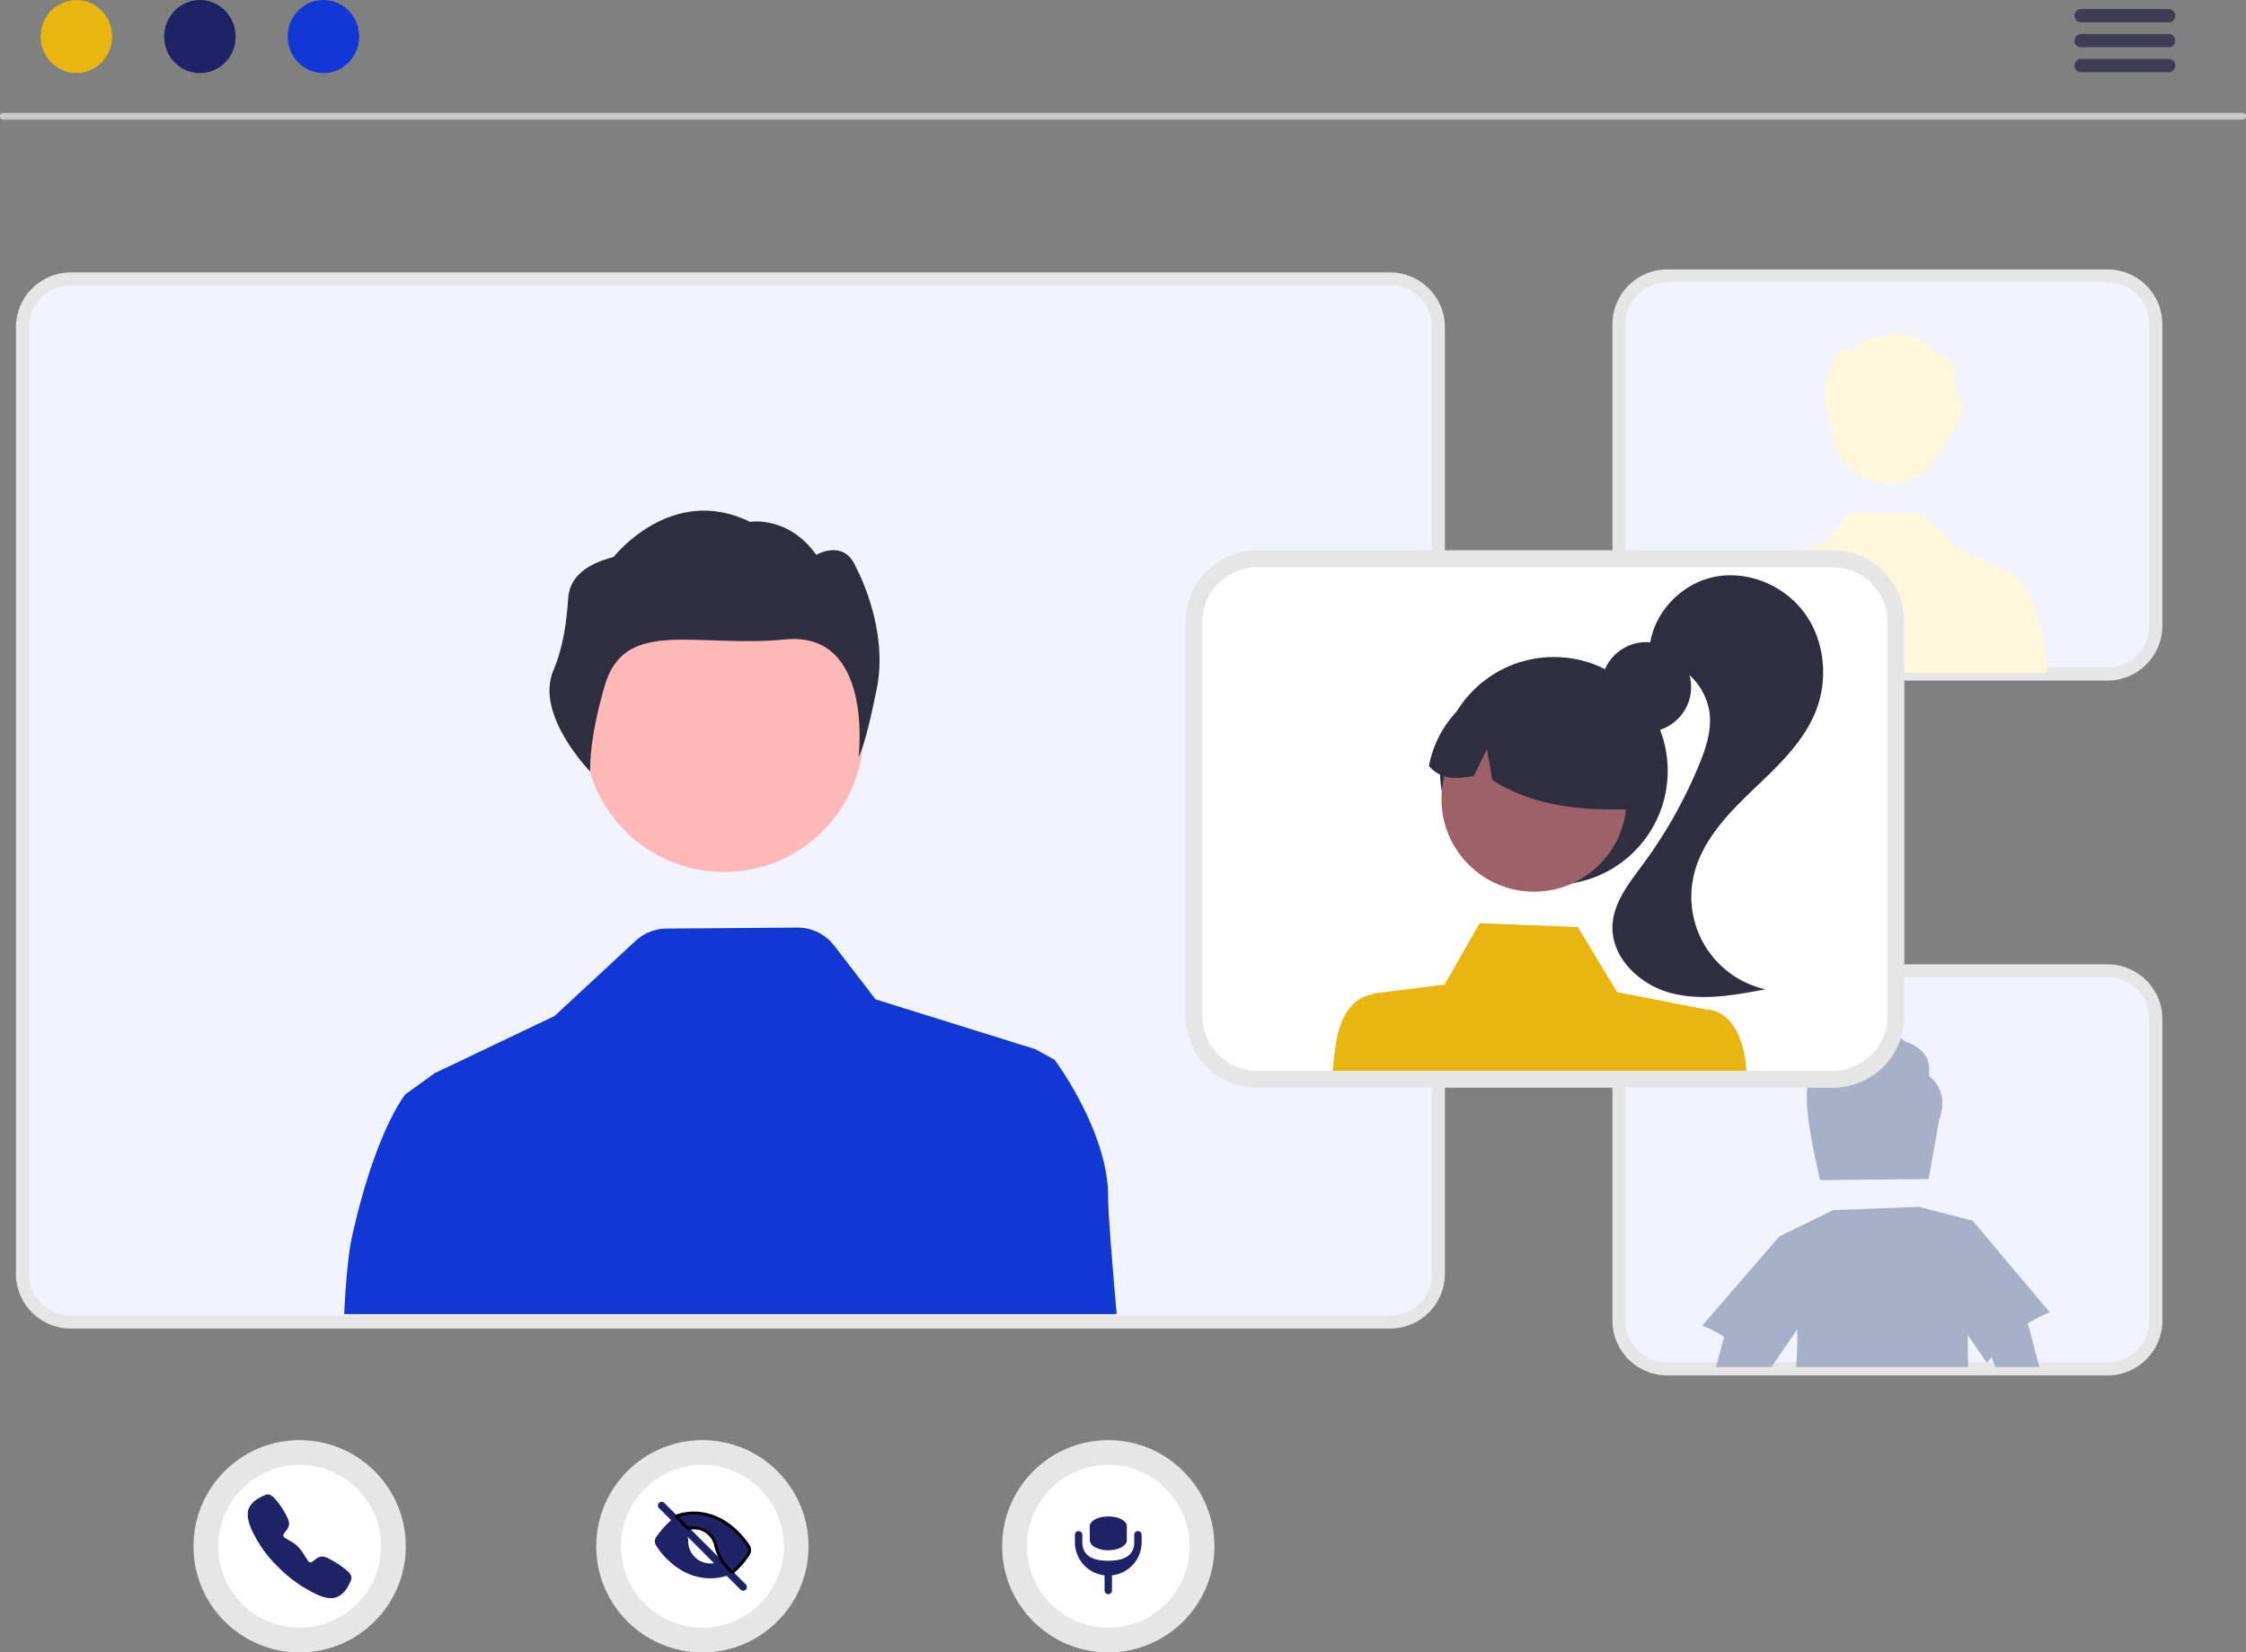
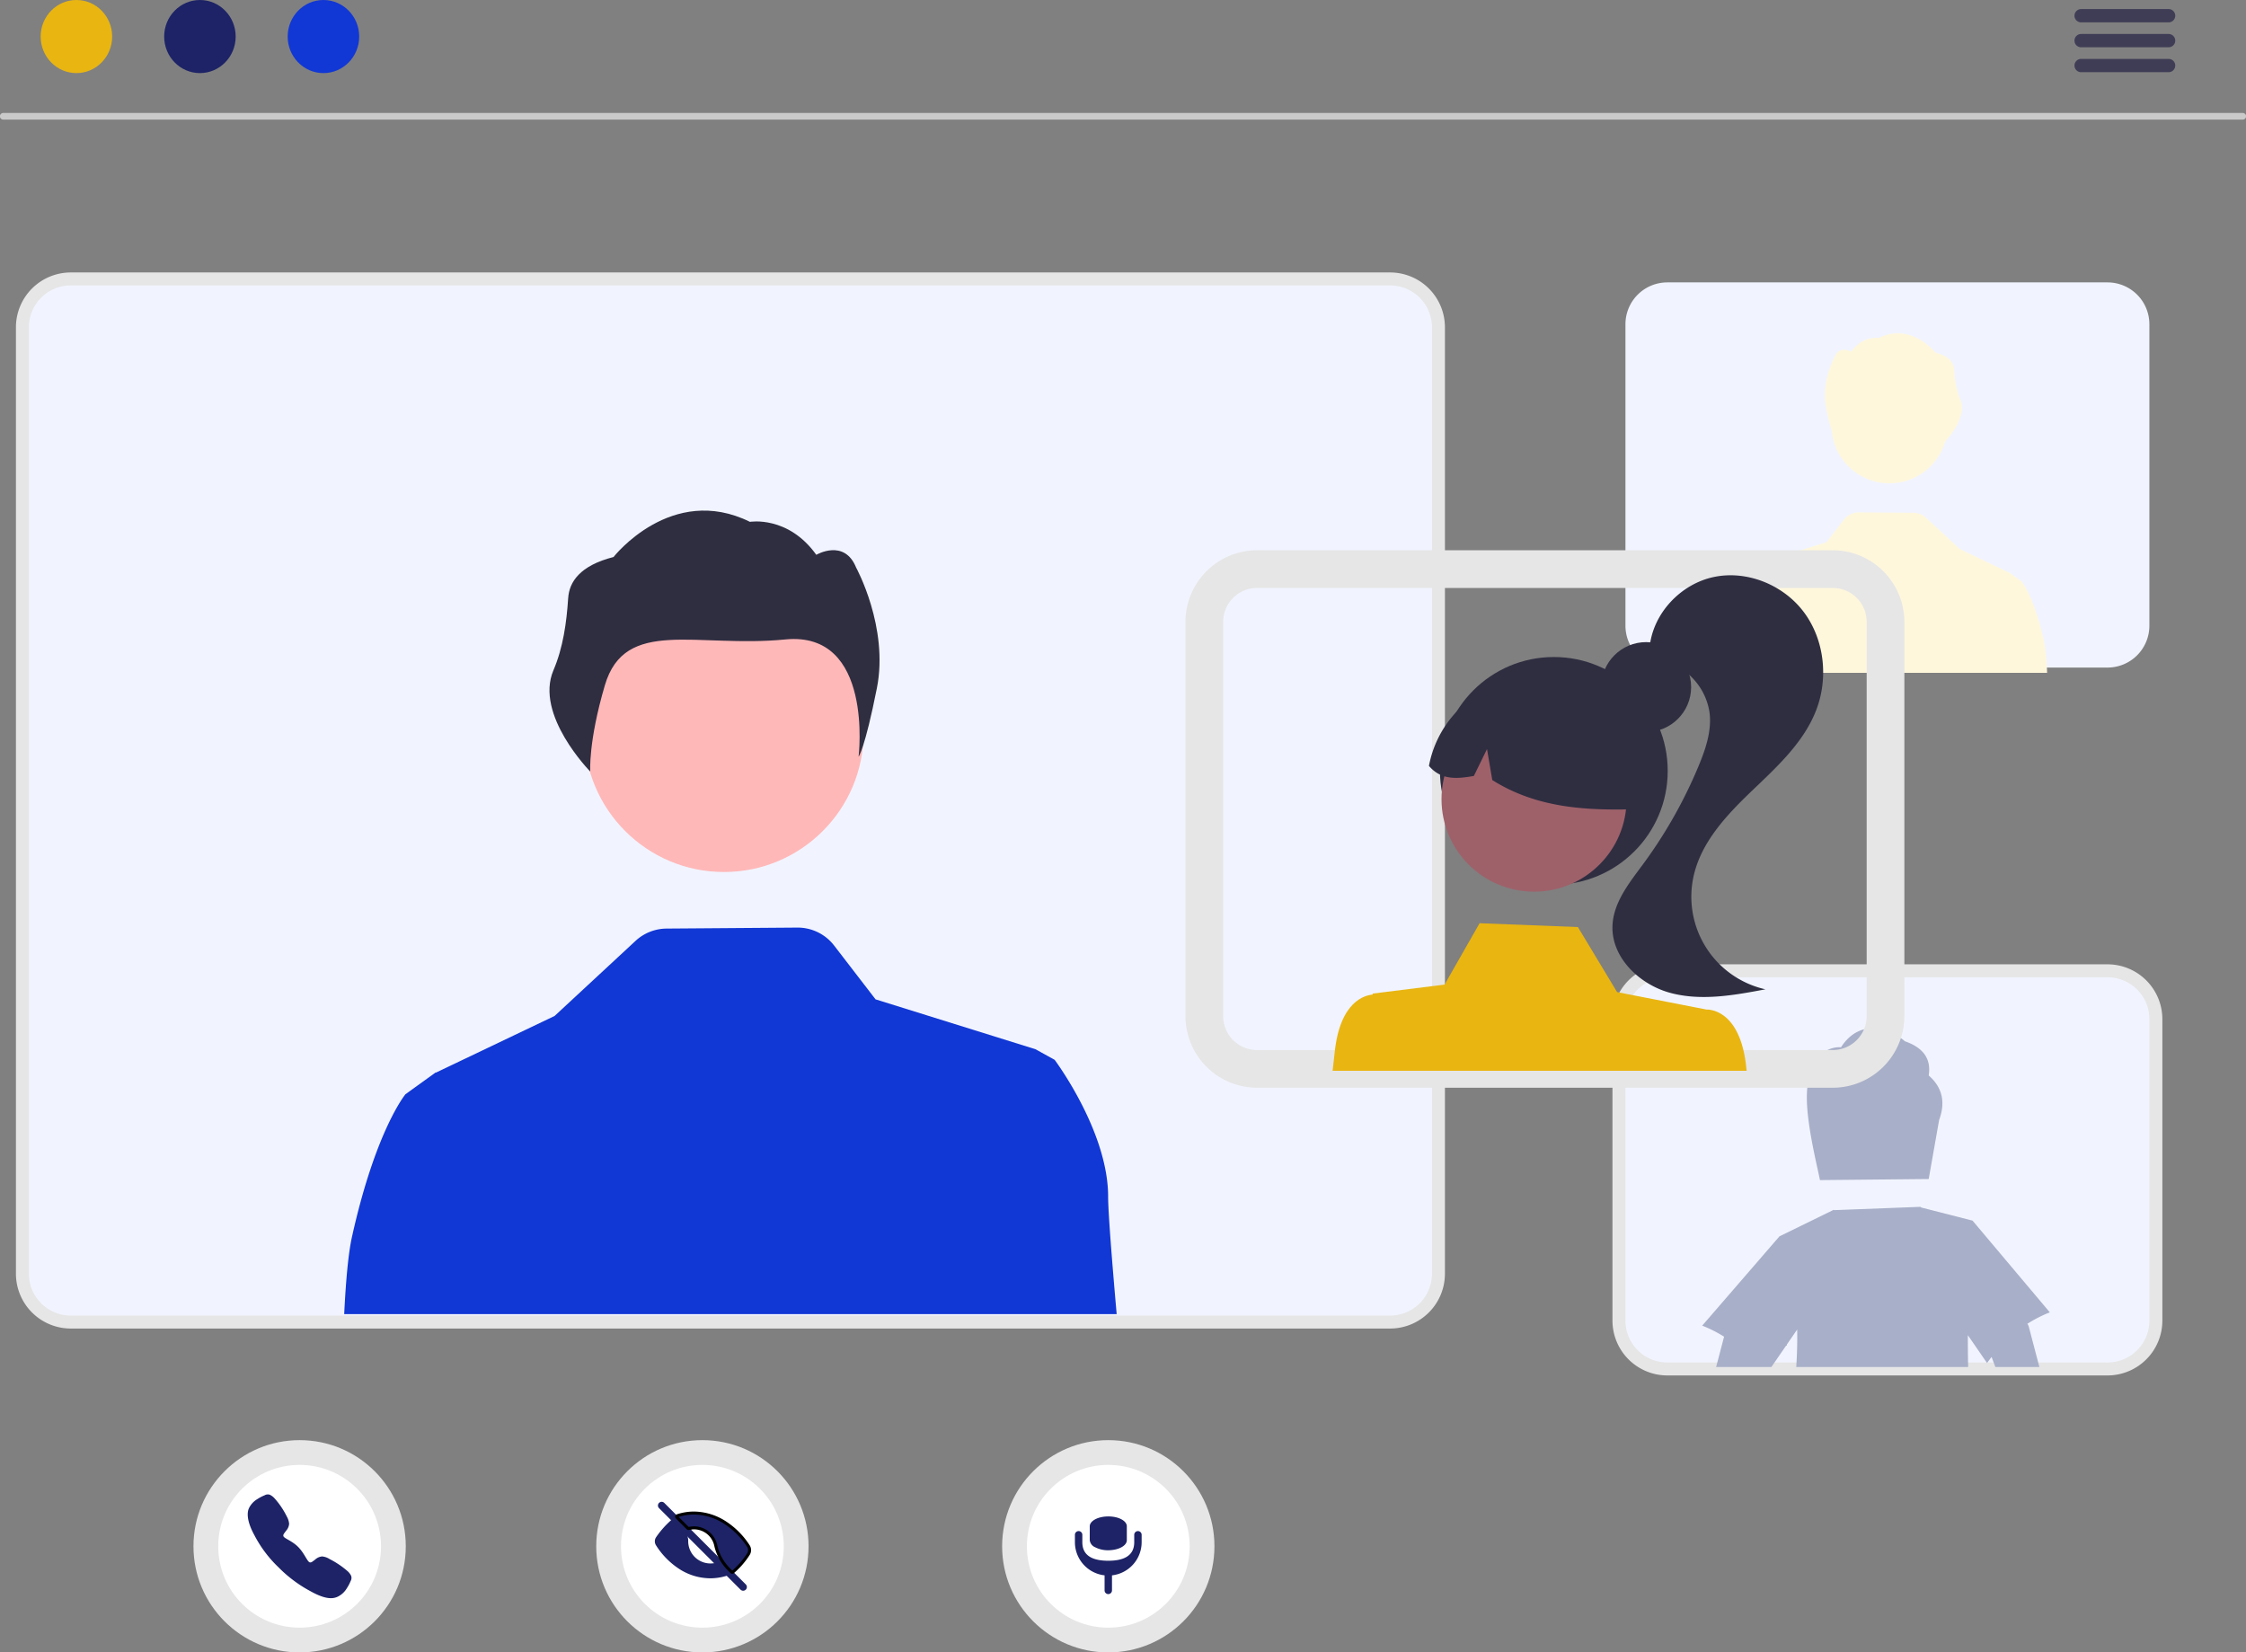
<svg xmlns="http://www.w3.org/2000/svg" width="749.467" height="551.451" data-name="Layer 1">
  <rect width="100%" height="100%" fill="#808080" stroke="none" />
  <g>
    <title>Layer 1</title>
    <path id="svg_1" fill="#e6e6e6" d="m463.872,443.362l-440.269,0a18.307,18.307 0 0 1 -18.286,-18.286l0,-315.866a18.307,18.307 0 0 1 18.286,-18.286l440.269,0a18.307,18.307 0 0 1 18.286,18.286l0,315.866a18.307,18.307 0 0 1 -18.286,18.286zm-440.269,-342.814a8.672,8.672 0 0 0 -8.662,8.662l0,315.866a8.672,8.672 0 0 0 8.662,8.662l440.269,0a8.672,8.672 0 0 0 8.662,-8.662l0,-315.866a8.672,8.672 0 0 0 -8.662,-8.662l-440.269,0z" />
    <circle id="svg_2" fill="#e6e6e6" r="35.423" cy="516.028" cx="234.381" />
    <circle id="svg_3" fill="#fff" r="27.158" cy="516.028" cx="234.381" />
    <path id="svg_4" fill="#1d2366" d="m247.986,530.861a1.231,1.231 0 0 1 -0.874,-0.363l-27.214,-27.214a1.237,1.237 0 0 1 1.749,-1.749l27.214,27.214a1.237,1.237 0 0 1 -0.874,2.111l-0,0z" />
    <path stroke="null" id="svg_5" fill="#1d2366" d="m249.74,518.646a2.489,2.489 0 0 0 -0.008,-2.687a26.203,26.203 0 0 0 -7.675,-7.772a19.447,19.447 0 0 0 -10.51,-3.252a17.514,17.514 0 0 0 -5.552,0.911a0.309,0.309 0 0 0 -0.121,0.513l3.652,3.652a0.314,0.314 0 0 0 0.297,0.081a7.422,7.422 0 0 1 8.966,5.454l0.009,0.036a16.307,16.307 0 0 0 4.162,7.865l1.164,1.164a0.31,0.31 0 0 0 0.418,0.018a26.58,26.58 0 0 0 5.197,-5.983z" />
    <path id="svg_6" fill="#1d2366" d="m237.069,521.761a7.422,7.422 0 0 1 -7.422,-7.421q0,-0.01 0,-0.019a4.905,4.905 0 0 0 -1.369,-3.522l-3.671,-3.672a0.31,0.31 0 0 0 -0.42,-0.016a30.912,30.912 0 0 0 -5.229,5.852a2.468,2.468 0 0 0 -0.049,2.748a25.822,25.822 0 0 0 7.598,7.781a19.158,19.158 0 0 0 10.538,3.218a18.416,18.416 0 0 0 5.616,-0.893a0.309,0.309 0 0 0 0.124,-0.513l-3.67,-3.669a0.311,0.311 0 0 0 -0.296,-0.081a7.419,7.419 0 0 1 -1.75,0.209z" />
    <circle id="svg_7" fill="#e6e6e6" r="35.423" cy="516.028" cx="99.981" />
    <circle id="svg_8" fill="#fff" r="27.158" cy="516.028" cx="99.981" />
    <path id="svg_9" fill="#1d2366" d="m110.414,533.345c-1.509,0 -3.629,-0.546 -6.803,-2.319a44.234,44.234 0 0 1 -10.685,-7.992a40.548,40.548 0 0 1 -8.024,-10.682c-2.848,-5.18 -2.363,-7.895 -1.82,-9.055a7.228,7.228 0 0 1 2.833,-3.04a13.629,13.629 0 0 1 2.214,-1.175c0.077,-0.033 0.149,-0.065 0.213,-0.094a2.069,2.069 0 0 1 1.697,-0.155a4.971,4.971 0 0 1 1.613,1.237a26.804,26.804 0 0 1 4.033,5.986a5.964,5.964 0 0 1 0.791,2.452a3.874,3.874 0 0 1 -0.986,2.305c-0.101,0.138 -0.202,0.271 -0.299,0.399c-0.588,0.773 -0.717,0.997 -0.632,1.395c0.172,0.802 2.785,1.499 4.898,3.607s3.104,5.003 3.909,5.174c0.416,0.089 0.644,-0.046 1.442,-0.655c0.114,-0.087 0.232,-0.178 0.355,-0.268a3.895,3.895 0 0 1 2.339,-1.047l0.005,0a5.602,5.602 0 0 1 2.463,0.864a29.533,29.533 0 0 1 5.964,4.003a4.969,4.969 0 0 1 1.241,1.609a2.086,2.086 0 0 1 -0.155,1.701c-0.029,0.064 -0.06,0.135 -0.094,0.213a13.645,13.645 0 0 1 -1.182,2.21a7.23,7.23 0 0 1 -3.045,2.828a5.212,5.212 0 0 1 -2.285,0.5z" />
    <circle id="svg_10" fill="#e6e6e6" r="35.423" cy="516.028" cx="369.822" />
    <circle id="svg_11" fill="#fff" r="27.158" cy="516.028" cx="369.822" />
    <path id="svg_12" fill="#1d2366" d="m379.718,510.957a1.237,1.237 0 0 0 -1.237,1.237l0,2.474c0,4.782 -3.877,6.185 -8.659,6.185c-4.782,0 -8.659,-1.403 -8.659,-6.185l0,-2.474a1.237,1.237 0 1 0 -2.474,0l0,2.474a11.144,11.144 0 0 0 9.896,11.059l0,5.022a1.237,1.237 0 0 0 1.237,1.237l0,0a1.237,1.237 0 0 0 1.237,-1.237l0,-5.022a11.144,11.144 0 0 0 9.896,-11.059l0,-2.474a1.237,1.237 0 0 0 -1.237,-1.237z" />
    <path id="svg_13" fill="#1d2366" d="m369.822,517.352a9.276,9.276 0 0 1 -4.372,-1a2.909,2.909 0 0 1 -1.813,-2.36l0,-4.604c-0.013,-1.825 2.734,-3.311 6.137,-3.318l0,0c0.016,0 0.032,0 0.048,0c3.379,-0.02 6.148,1.434 6.185,3.247q0.001,0.035 0,0.071l0,4.604c0.017,1.843 -2.749,3.346 -6.185,3.359z" />
    <path id="svg_14" fill="#f1f4ff" d="m463.872,439.031l-440.269,0a13.971,13.971 0 0 1 -13.955,-13.955l0,-315.866a13.971,13.971 0 0 1 13.955,-13.955l440.269,0a13.971,13.971 0 0 1 13.955,13.955l0,315.866a13.971,13.971 0 0 1 -13.955,13.955z" />
    <circle fill="#ffb8b8" r="46.601" cy="244.406" cx="241.582" data-name="ab6171fa-7d69-4734-b81c-8dff60f9761b" id="bc830966-b266-4f4f-8d3f-80253a76a671" />
    <path fill="#2f2e41" d="m189.597,199.575c0.352,-5.352 3.891,-10.828 15.135,-13.689c0,0 19.297,-24.675 45.519,-11.735c0,0 12.712,-2.187 22.139,11.002c0,0 9.346,-5.512 13.289,4.258c0,0 10.961,19.929 6.926,40.256s-6.101,22.864 -6.101,22.864s5.144,-42.046 -24.483,-39.131s-53.478,-7.503 -60.188,15.308c-5.571,18.942 -4.869,28.779 -4.869,28.779s-18.63,-18.896 -12.296,-33.775c3.24,-7.61 4.385,-15.884 4.928,-24.137z" data-name="bf427902-b9bf-4946-b5d7-5c1c7e04535e" id="b07e6ca0-7838-4b10-83c0-af225f768a0c-65" />
    <path id="svg_15" fill="#1137d5" d="m114.855,438.55l257.765,0c-1.723,-19.662 -2.849,-34.291 -2.849,-39.238c0,-21.818 -17.853,-45.628 -17.853,-45.628l-6.39,-3.532l-53.366,-16.65l-13.811,-17.94a15.357,15.357 0 0 0 -12.3,-6.005l-43.627,0.327a15.404,15.404 0 0 0 -10.346,4.1l-27.015,25.061l-39.623,18.921l-0.067,-0.067l-0.414,0.308l-5.88,4.235l-3.782,2.733s-9.923,11.905 -17.853,47.611c-1.193,5.37 -2.031,14.359 -2.589,25.764z" />
    <path id="svg_16" fill="#cacaca" d="m748.383,39.916l-747.298,0a1.109,1.109 0 0 1 0,-2.218l747.298,0a1.109,1.109 0 0 1 0,2.218z" />
    <ellipse id="svg_17" fill="#e9b511" ry="12.197" rx="11.931" cy="12.197" cx="25.497" />
    <ellipse id="svg_18" fill="#1d2366" ry="12.197" rx="11.931" cy="12.197" cx="66.712" />
    <ellipse id="svg_19" fill="#1137d5" ry="12.197" rx="11.931" cy="12.197" cx="107.927" />
    <path id="svg_20" fill="#3f3d56" d="m723.688,7.46l-29.285,0a2.218,2.218 0 0 1 0,-4.435l29.285,0a2.218,2.218 0 0 1 0,4.435z" />
    <path id="svg_21" fill="#3f3d56" d="m723.688,15.776l-29.285,0a2.218,2.218 0 0 1 0,-4.435l29.285,0a2.218,2.218 0 0 1 0,4.435z" />
    <path id="svg_22" fill="#3f3d56" d="m723.688,24.092l-29.285,0a2.218,2.218 0 0 1 0,-4.435l29.285,0a2.218,2.218 0 0 1 0,4.435z" />
    <path id="svg_23" fill="#e6e6e6" d="m703.271,459.014l-146.92,0a18.307,18.307 0 0 1 -18.286,-18.286l0,-100.627a18.307,18.307 0 0 1 18.286,-18.286l146.92,0a18.307,18.307 0 0 1 18.286,18.286l0,100.627a18.307,18.307 0 0 1 -18.286,18.286zm-146.92,-127.575a8.672,8.672 0 0 0 -8.662,8.662l0,100.627a8.672,8.672 0 0 0 8.662,8.662l146.92,0a8.672,8.672 0 0 0 8.662,-8.662l0,-100.627a8.672,8.672 0 0 0 -8.662,-8.662l-146.92,0z" />
    <path id="svg_24" fill="#f1f4ff" d="m703.271,454.683l-146.92,0a13.971,13.971 0 0 1 -13.955,-13.955l0,-100.627a13.971,13.971 0 0 1 13.955,-13.955l146.92,0a13.971,13.971 0 0 1 13.955,13.955l0,100.627a13.971,13.971 0 0 1 -13.955,13.955z" />
    <path id="svg_25" fill="#a8afc8" d="m643.588,358.902c0.85,-5.299 -1.554,-9.2 -7.926,-11.402c-6.338,-5.5 -15.706,-6.819 -21.329,1.99a8.823,8.823 0 0 0 -9.301,7.903c-5.165,6.003 0.57,28.036 2.269,36.431l9.066,-0.089l18.098,-0.179l9.122,-0.089l3.477,-19.686c2.113,-5.724 1.252,-10.743 -3.477,-14.879z" />
    <path id="svg_26" fill="#a8afc8" d="m676.51,441.78a43.68,43.68 0 0 1 7.49,-3.823l-25.778,-30.607l-17.036,-4.36q-0.209,-0.118 -0.415,-0.241l-28.739,1.102l-0.123,-0.123l-18.121,8.865l-25.778,29.802a43.376,43.376 0 0 1 7.3,3.689l-2.661,10.117l18.445,0l4.907,-7.132l0.246,0c0,-0.123 0.011,-0.246 0.011,-0.369l3.443,-5.008c0.078,4.047 -0.034,8.216 -0.313,12.509l57.369,0c-0.089,-3.566 -0.112,-7.11 -0.112,-10.631l6.417,9.312c0.481,-0.704 0.995,-1.364 1.509,-2.035l1.263,3.354l14.689,0l-3.521,-13.392a3.132,3.132 0 0 0 -0.492,-1.028z" />
-     <path id="svg_27" fill="#e6e6e6" d="m703.271,227.11l-146.92,0a18.307,18.307 0 0 1 -18.286,-18.286l0,-100.627a18.307,18.307 0 0 1 18.286,-18.286l146.92,0a18.307,18.307 0 0 1 18.286,18.286l0,100.627a18.307,18.307 0 0 1 -18.286,18.286zm-146.92,-127.575a8.672,8.672 0 0 0 -8.662,8.662l0,100.627a8.672,8.672 0 0 0 8.662,8.662l146.92,0a8.672,8.672 0 0 0 8.662,-8.662l0,-100.627a8.672,8.672 0 0 0 -8.662,-8.662l-146.92,0z" />
    <path id="svg_28" fill="#f1f4ff" d="m703.271,222.779l-146.92,0a13.971,13.971 0 0 1 -13.955,-13.955l0,-100.627a13.971,13.971 0 0 1 13.955,-13.955l146.92,0a13.971,13.971 0 0 1 13.955,13.955l0,100.627a13.971,13.971 0 0 1 -13.955,13.955z" />
    <path id="svg_29" fill="#fff7dc" d="m611.254,143.857a19.333,19.333 0 0 0 37.813,3.476c0.626,-0.652 7.565,-8.067 5.053,-13.966a30.521,30.521 0 0 1 -2.045,-10.018c-0.146,-2.221 -1.615,-4.494 -6.282,-5.682c0,0 -8.009,-10.241 -18.892,-4.871c0,0 -5.276,-0.908 -9.188,4.566c0,0 -3.879,-2.288 -5.515,1.767c0,0 -4.549,8.271 -2.874,16.708a72.671,72.671 0 0 0 1.931,8.019z" />
    <path id="svg_30" fill="#fff7dc" d="m682.022,213.84c-3.291,-14.819 -7.41,-19.76 -7.41,-19.76l-1.57,-1.134l-2.441,-1.758l-0.172,-0.128l-0.028,0.028l-16.445,-7.853l-11.212,-10.401a6.393,6.393 0 0 0 -4.294,-1.702l-18.107,-0.136a6.374,6.374 0 0 0 -5.105,2.493l-5.732,7.446l-22.149,6.91l-2.652,1.466s-7.41,9.882 -7.41,18.938c0,2.053 -0.467,8.125 -1.182,16.285l106.983,0a72.966,72.966 0 0 0 -1.075,-10.693z" />
    <path id="svg_31" fill="#e6e6e6" d="m611.564,363.003l-192.083,0a23.934,23.934 0 0 1 -23.907,-23.907l0,-131.56a23.934,23.934 0 0 1 23.907,-23.907l192.083,0a23.934,23.934 0 0 1 23.907,23.907l0,131.56a23.934,23.934 0 0 1 -23.907,23.907zm-192.083,-166.791a11.338,11.338 0 0 0 -11.324,11.324l0,131.56a11.338,11.338 0 0 0 11.324,11.324l192.083,0a11.338,11.338 0 0 0 11.324,-11.324l0,-131.56a11.338,11.338 0 0 0 -11.324,-11.324l-192.083,0z" />
-     <path id="svg_32" fill="#fff" d="m611.561,189.29l-192.08,0a18.275,18.275 0 0 0 -18.25,18.25l0,131.56a18.266,18.266 0 0 0 18.25,18.24l192.08,0a18.266,18.266 0 0 0 18.25,-18.24l0,-131.56a18.275,18.275 0 0 0 -18.25,-18.25z" />
    <circle id="svg_33" fill="#2f2e41" r="15" cy="229.288" cx="549.313" />
    <circle id="svg_34" fill="#2f2e41" r="38" cy="257.26" cx="518.498" />
    <circle id="svg_35" fill="#9e616a" r="30.879" cy="266.692" cx="511.896" />
    <path id="svg_36" fill="#2f2e41" d="m500.254,228.236a35.371,35.371 0 0 1 45.783,41.818c-16.217,0.437 -33.009,-0.204 -48.078,-9.736l-1.76,-10.328l-4.389,8.966c-5.442,0.928 -10.827,1.54 -14.985,-3.357a36.116,36.116 0 0 1 23.43,-27.364z" />
    <path id="svg_37" fill="#2f2e41" d="m571.794,192.577c11.158,-2.388 23.377,2.618 30.186,11.774c6.81,9.156 8.18,21.896 4.099,32.552c-4.163,10.871 -13.151,19.029 -21.556,27.084c-8.404,8.054 -16.865,17.047 -19.388,28.411a31.667,31.667 0 0 0 23.971,37.759c-10.526,1.997 -21.49,3.981 -31.826,1.165c-10.337,-2.816 -19.791,-11.969 -19.198,-22.666c0.427,-7.708 5.689,-14.145 10.265,-20.361a156.364,156.364 0 0 0 18.484,-32.739c2.301,-5.545 4.313,-11.464 3.667,-17.432a20.916,20.916 0 0 0 -17.299,-17.913l-2.76,-3.874c0.921,-11.374 10.195,-21.372 21.353,-23.76z" />
    <path id="svg_38" fill="#e9b511" d="m582.741,356.49c-2,-20.38 -13.3,-19.58 -13.3,-19.58l-29.84,-5.83l-13.07,-21.7l-32.81,-1.28l-11.68,20.48l-24,3l-0.02,0.34c-2.38,0.18 -10.96,2.06 -12.68,19.57c-0.16,1.61 -0.38,3.58 -0.66,5.85l138.15,0c-0.03,-0.3 -0.06,-0.58 -0.09,-0.85z" />
  </g>
</svg>